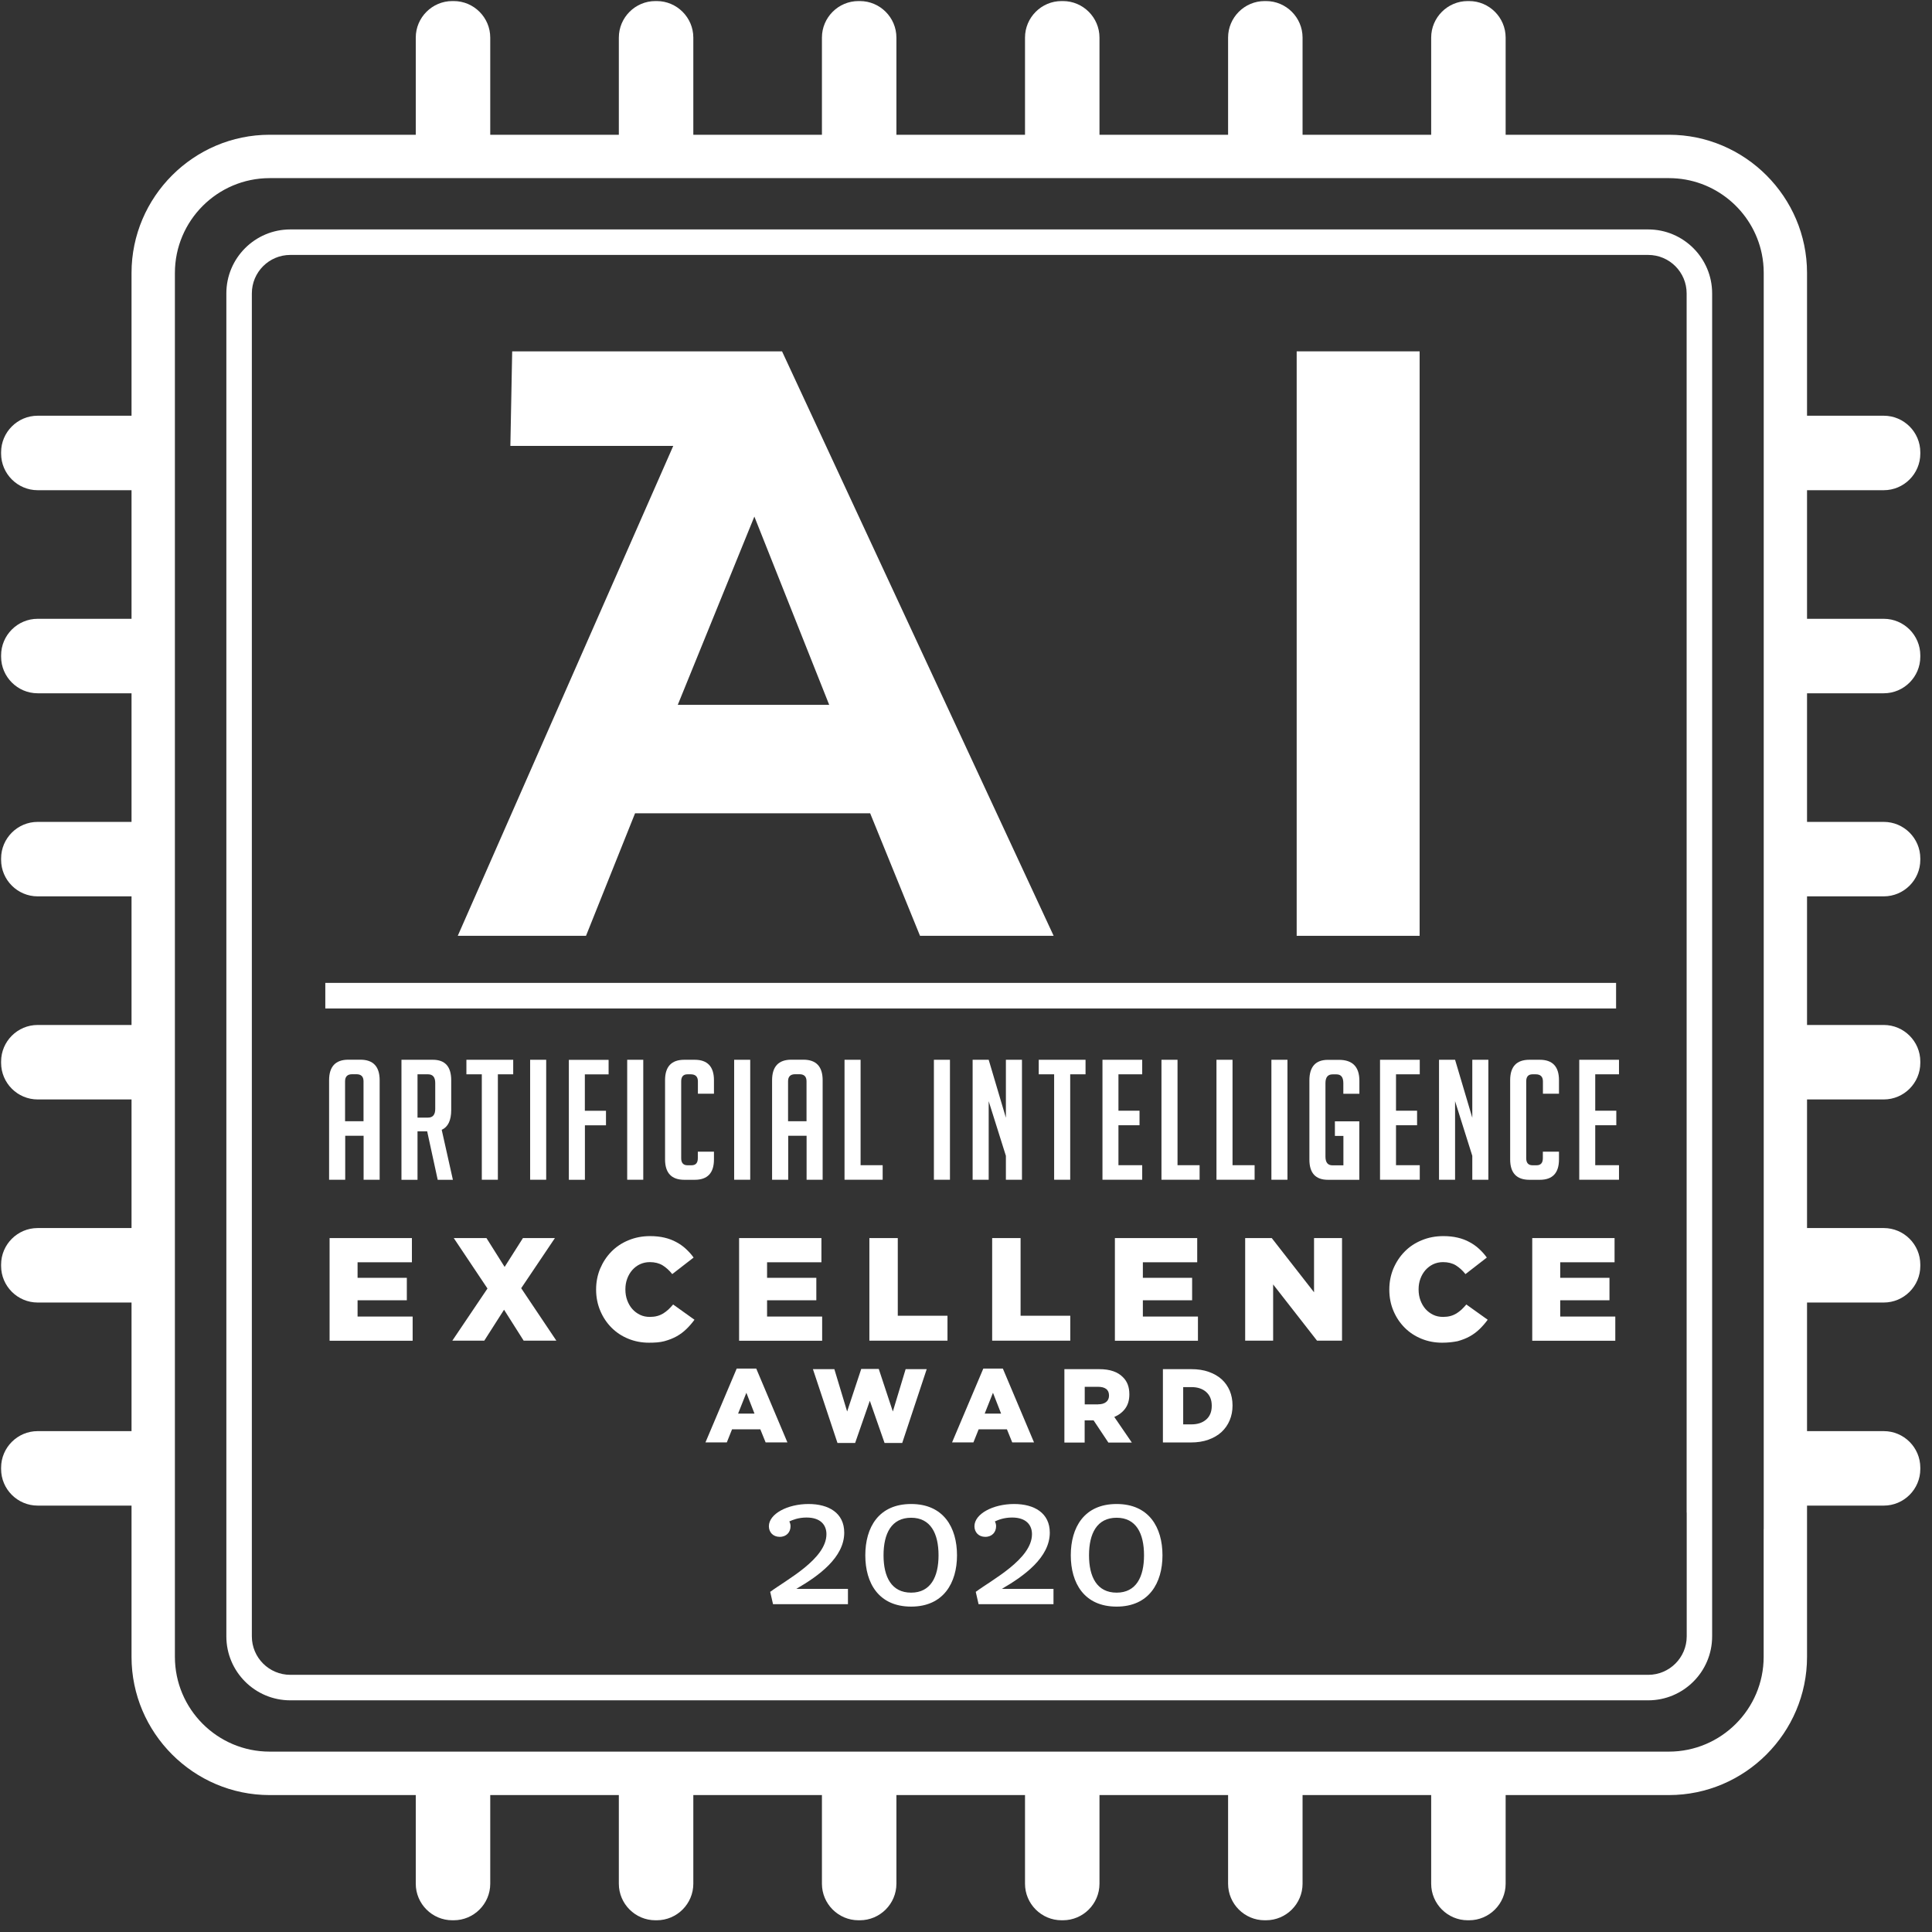
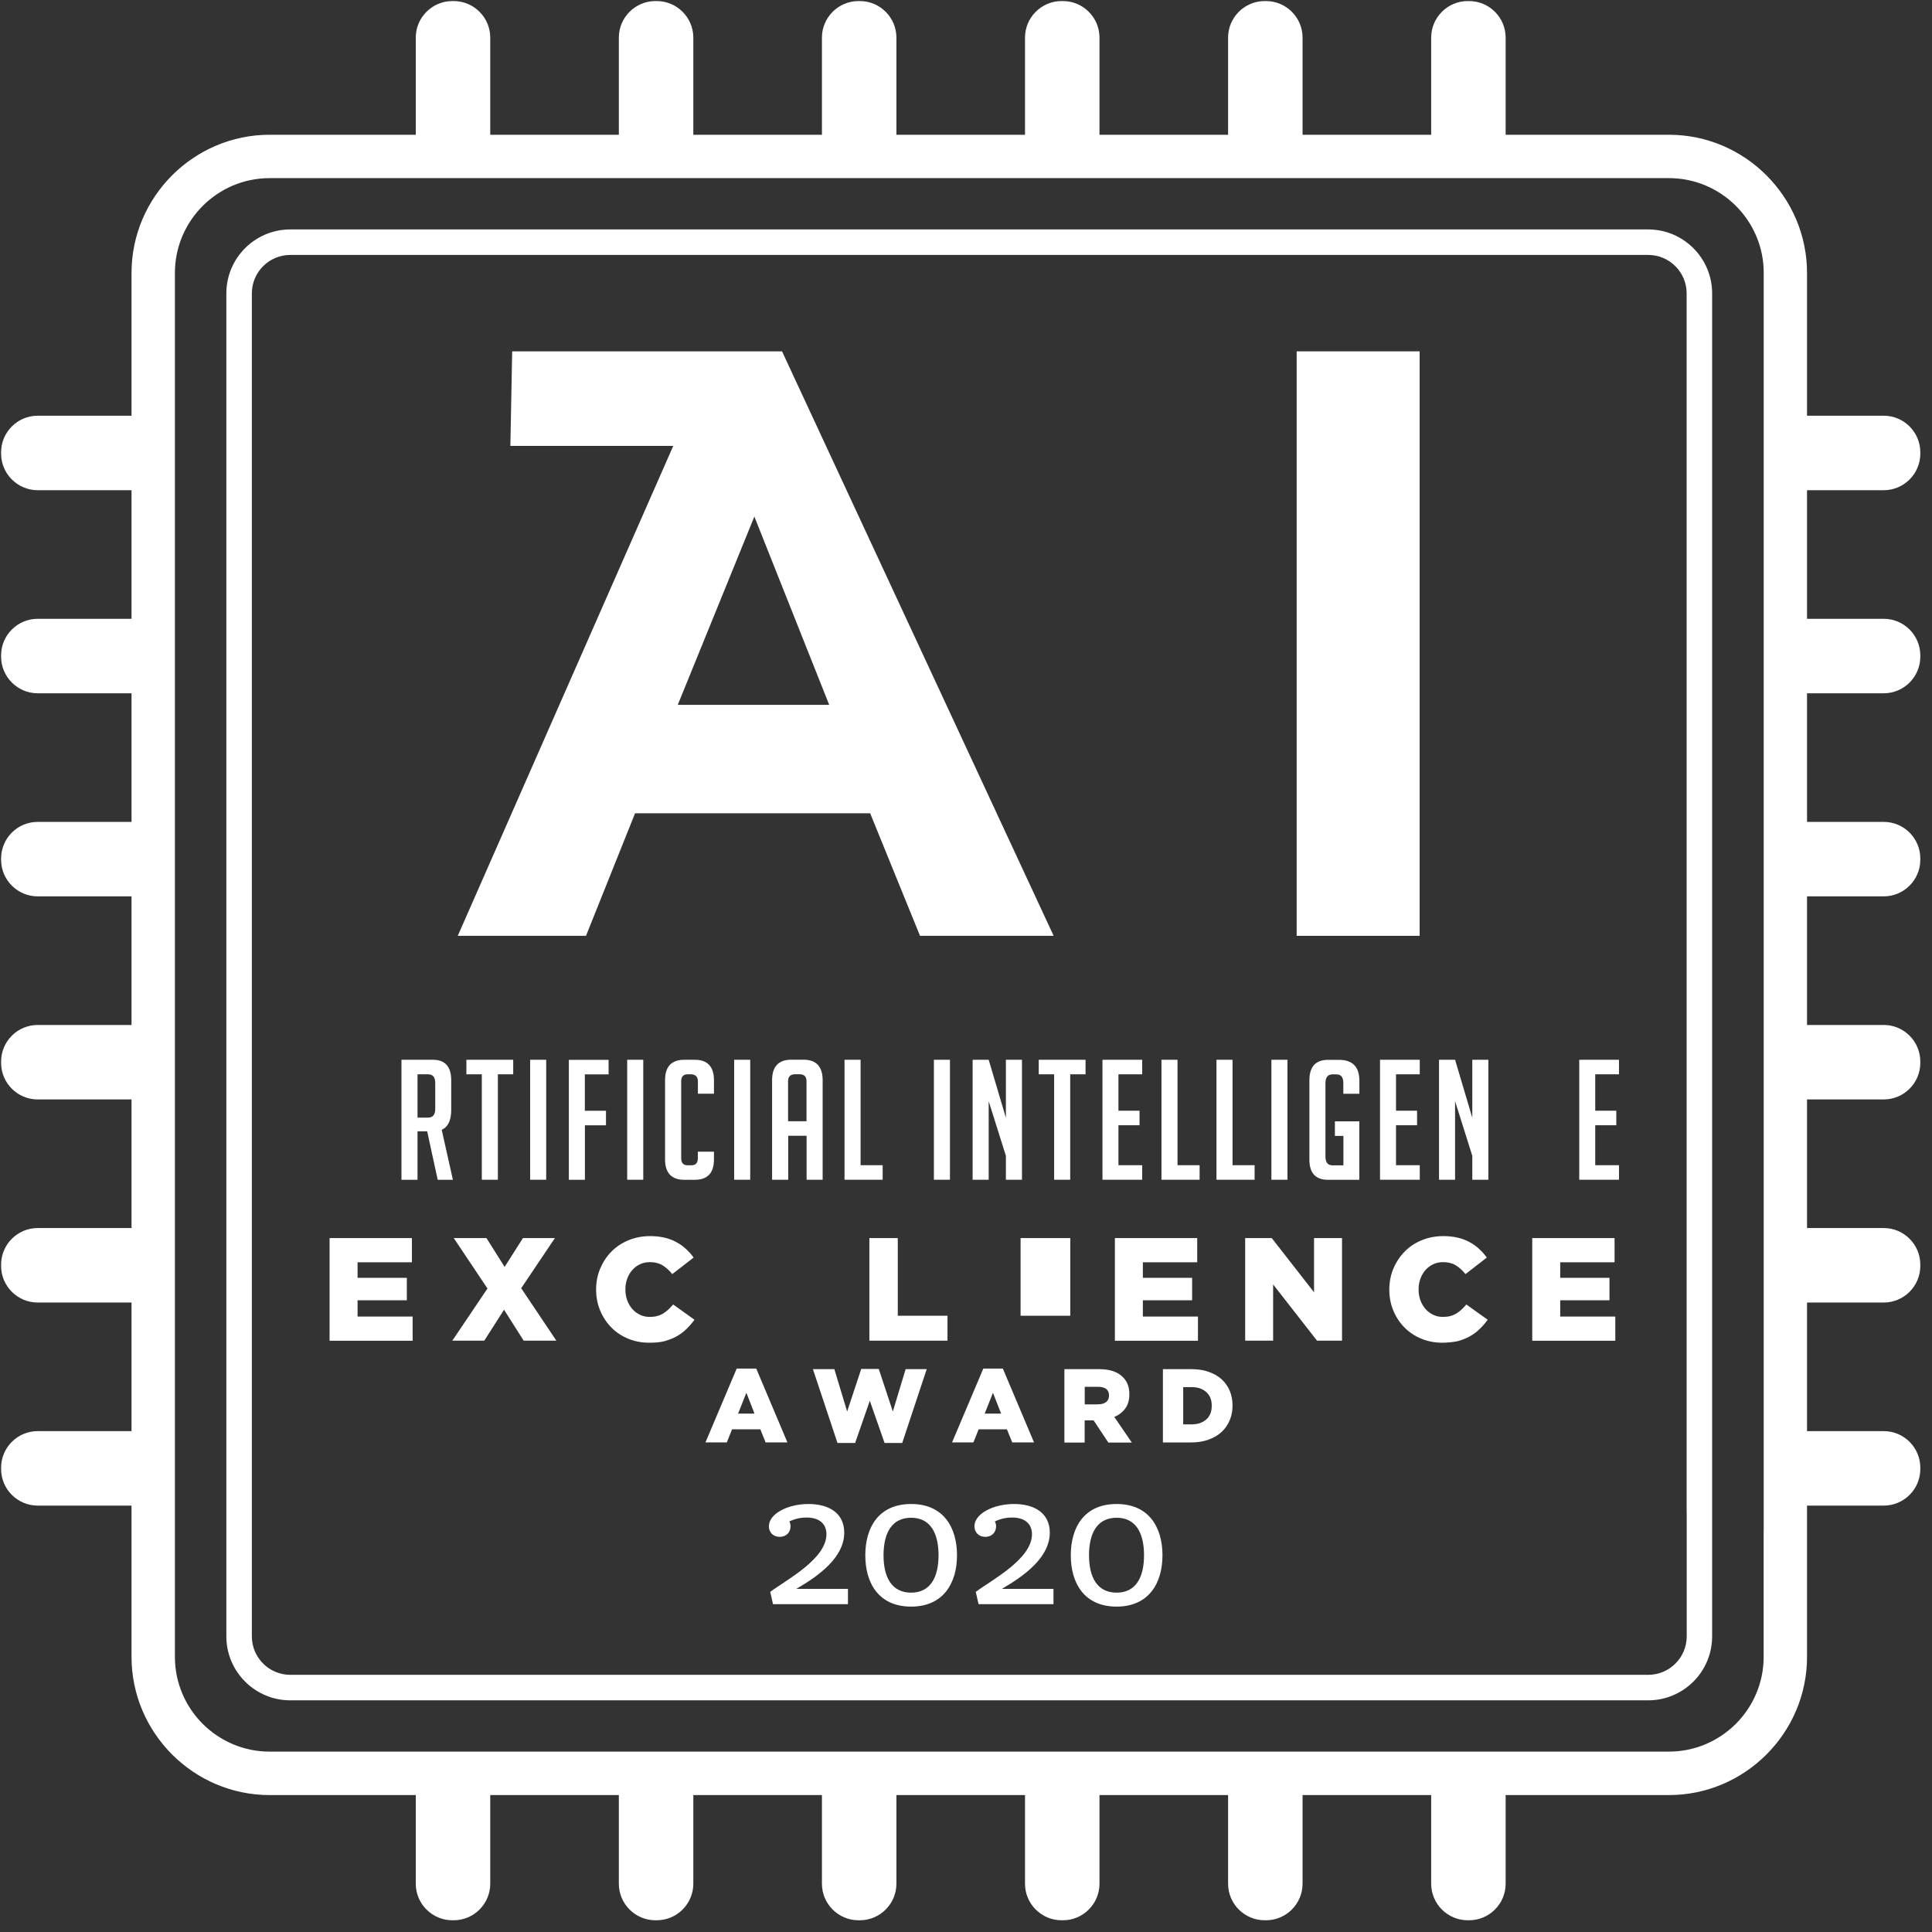
<svg xmlns="http://www.w3.org/2000/svg" width="151" height="151" viewBox="0 0 151 151" fill="none">
  <rect x="0" y="0" width="151" height="151" fill="#333333" stroke="none" />
  <path fill-rule="evenodd" clip-rule="evenodd" d="M35.46 0.083C37.033 0.083 38.316 1.366 38.316 2.939V10.532H48.367V2.939C48.367 1.366 49.651 0.083 51.224 0.083H51.332C52.899 0.083 54.188 1.366 54.188 2.939V10.532H64.24V2.939C64.24 1.366 65.523 0.083 67.096 0.083H67.204C68.777 0.083 70.061 1.366 70.061 2.939V10.532H80.112V2.939C80.112 1.366 81.395 0.083 82.968 0.083H83.076C84.649 0.083 85.933 1.366 85.933 2.939V10.532H95.984V2.939C95.984 1.366 97.268 0.083 98.841 0.083H98.949C100.522 0.083 101.805 1.366 101.805 2.939V10.532H111.857V2.939C111.857 1.366 113.14 0.083 114.713 0.083H114.821C116.394 0.083 117.677 1.366 117.677 2.939V10.532H130.438C136.378 10.532 141.233 15.393 141.233 21.333V32.492H147.23C148.803 32.492 150.086 33.775 150.086 35.348V35.456C150.086 37.029 148.803 38.313 147.23 38.313H141.233V48.364H147.23C148.803 48.364 150.086 49.648 150.086 51.221V51.329C150.086 52.902 148.803 54.185 147.23 54.185H141.233V64.237H147.23C148.803 64.237 150.086 65.52 150.086 67.093V67.201C150.086 68.774 148.803 70.057 147.23 70.057H141.233V80.109H147.23C148.803 80.109 150.086 81.392 150.086 82.965V83.073C150.086 84.646 148.803 85.93 147.23 85.93H141.233V95.981H147.23C148.803 95.981 150.086 97.264 150.086 98.837V98.945C150.086 100.518 148.803 101.802 147.23 101.802H141.233V111.853H147.23C148.803 111.853 150.086 113.137 150.086 114.71V114.818C150.086 116.391 148.803 117.674 147.23 117.674H141.233V118.816V119.52V129.497C141.233 135.437 136.378 140.298 130.438 140.298H117.677V147.227C117.677 148.8 116.394 150.083 114.821 150.083H114.713C113.14 150.083 111.857 148.8 111.857 147.227V140.298H101.805V147.227C101.805 148.8 100.522 150.083 98.949 150.083H98.841C97.268 150.083 95.984 148.8 95.984 147.227V140.298H85.933V147.227C85.933 148.8 84.649 150.083 83.076 150.083H82.968C81.395 150.083 80.112 148.8 80.112 147.227V140.298H70.061V147.227C70.061 148.8 68.777 150.083 67.204 150.083H67.096C65.523 150.083 64.24 148.8 64.24 147.227V140.298H54.188V147.227C54.188 148.8 52.905 150.083 51.332 150.083H51.224C49.651 150.083 48.367 148.8 48.367 147.227V140.298H38.316V147.227C38.316 148.8 37.033 150.083 35.46 150.083H35.352C33.779 150.083 32.495 148.8 32.495 147.227V140.298H21.075C15.135 140.298 10.28 135.437 10.28 129.497V119.52V118.816V117.674H2.943C1.37 117.674 0.086 116.391 0.086 114.818V114.71C0.086 113.137 1.37 111.853 2.943 111.853H10.28V101.802H2.943C1.37 101.802 0.086 100.518 0.086 98.945V98.837C0.086 97.264 1.37 95.981 2.943 95.981H10.28V85.93H2.943C1.37 85.93 0.086 84.646 0.086 83.073V82.965C0.086 81.392 1.37 80.109 2.943 80.109H10.28V70.057H2.943C1.37 70.057 0.086 68.774 0.086 67.201V67.093C0.086 65.52 1.37 64.237 2.943 64.237H10.28V54.185H2.943C1.37 54.185 0.086 52.896 0.086 51.329V51.221C0.086 49.648 1.37 48.364 2.943 48.364H10.28V38.313H2.943C1.37 38.313 0.086 37.024 0.086 35.456V35.348C0.086 33.775 1.37 32.492 2.943 32.492H10.28V21.333C10.28 15.393 15.135 10.532 21.075 10.532H32.495V2.939C32.495 1.366 33.779 0.083 35.352 0.083H35.46ZM13.67 129.492L13.67 119.514V118.81V21.333C13.67 17.25 16.992 13.922 21.075 13.922L130.438 13.922C134.015 13.922 137.006 16.466 137.698 19.841C137.797 20.323 137.848 20.822 137.848 21.333V32.492V38.313V48.364V54.185V64.237V70.057V80.109V85.93V95.981V101.802V111.853V117.674V118.816V119.514H137.843V129.492C137.843 133.575 134.521 136.902 130.432 136.902H117.592H111.942H101.72H96.07H85.847H80.197H69.975H64.325H54.103H48.453H38.231H32.581H21.075C16.992 136.902 13.67 133.58 13.67 129.492Z" fill="white" />
  <path d="M128.819 17.932H22.688C19.934 17.932 17.691 20.169 17.691 22.929V32.611V118.214V127.896C17.691 130.65 19.928 132.893 22.688 132.893H128.819C131.573 132.893 133.816 130.656 133.816 127.896V118.214V32.611V22.929C133.816 20.175 131.573 17.932 128.819 17.932ZM131.829 118.214V127.896C131.829 129.554 130.477 130.9 128.825 130.9H22.688C21.03 130.9 19.684 129.554 19.684 127.896V118.214V32.611V22.929C19.684 21.271 21.03 19.925 22.688 19.925H128.819C130.477 19.925 131.823 21.271 131.823 22.929V32.611V118.214H131.829Z" fill="white" />
-   <path d="M26.976 92.205H25.721V84.43C25.721 83.363 26.22 82.823 27.225 82.823H28.168C29.168 82.823 29.673 83.357 29.673 84.43V92.205H28.418V88.769H26.981V92.205H26.976ZM28.412 87.633V84.51C28.412 84.146 28.23 83.959 27.861 83.959H27.521C27.157 83.959 26.97 84.141 26.97 84.51V87.633H28.412Z" fill="white" />
  <path d="M31.377 82.829H33.83C34.789 82.829 35.266 83.363 35.266 84.436V86.748C35.266 87.565 35.017 88.082 34.523 88.303L35.397 92.21H34.21L33.387 88.423H32.632V92.21H31.377V82.829ZM32.632 87.349H33.455C33.83 87.349 34.017 87.122 34.017 86.668V84.646C34.017 84.192 33.83 83.965 33.455 83.965H32.632V87.349Z" fill="white" />
  <path d="M38.912 83.965V92.205H37.657V83.965H36.453V82.829H40.111V83.965H38.912Z" fill="white" />
  <path d="M41.434 92.205V82.829H42.689V92.205H41.434Z" fill="white" />
  <path d="M47.362 86.815V87.951H45.715V92.21H44.46V82.835H47.567V83.97H45.71V86.815H47.362Z" fill="white" />
  <path d="M49.02 92.205V82.829H50.276V92.205H49.02Z" fill="white" />
  <path d="M55.801 90.013V90.615C55.801 91.677 55.301 92.21 54.296 92.21H53.484C52.485 92.21 51.979 91.677 51.979 90.615V84.425C51.979 83.363 52.479 82.829 53.484 82.829H54.296C55.296 82.829 55.801 83.363 55.801 84.425V85.481H54.546V84.516C54.546 84.152 54.359 83.965 53.984 83.965H53.734C53.405 83.965 53.24 84.147 53.24 84.516V90.524C53.24 90.887 53.405 91.075 53.734 91.075H54.046C54.376 91.075 54.54 90.893 54.54 90.524V90.013H55.801Z" fill="white" />
  <path d="M57.38 92.205V82.829H58.635V92.205H57.38Z" fill="white" />
  <path d="M61.599 92.205H60.344V84.43C60.344 83.363 60.844 82.823 61.849 82.823H62.792C63.791 82.823 64.296 83.357 64.296 84.43V92.205H63.041V88.769H61.605V92.205H61.599ZM63.036 87.633V84.51C63.036 84.146 62.854 83.959 62.485 83.959H62.144C61.781 83.959 61.593 84.141 61.593 84.51V87.633H63.036Z" fill="white" />
  <path d="M68.982 92.205H66.006V82.829H67.261V91.069H68.987V92.205H68.982Z" fill="white" />
  <path d="M72.991 92.205V82.829H74.246V92.205H72.991Z" fill="white" />
  <path d="M78.618 87.361V82.829H79.874V92.205H78.618V90.337L77.273 86.066V92.205H76.018V82.829H77.273L78.618 87.361Z" fill="white" />
  <path d="M83.644 83.965V92.205H82.389V83.965H81.185V82.829H84.843V83.965H83.644Z" fill="white" />
  <path d="M86.166 92.205V82.829H89.272V83.965H87.415V86.81H89.062V87.946H87.415V91.069H89.272V92.205H86.166Z" fill="white" />
  <path d="M93.753 92.205H90.777V82.829H92.032V91.069H93.758V92.205H93.753Z" fill="white" />
  <path d="M98.051 92.205H95.076V82.829H96.331V91.069H98.057V92.205H98.051Z" fill="white" />
  <path d="M99.369 92.205V82.829H100.624V92.205H99.369Z" fill="white" />
  <path d="M104.332 88.775V87.639H106.24V92.21H103.787C102.822 92.21 102.339 91.682 102.339 90.632V84.442C102.339 83.374 102.822 82.835 103.787 82.835H104.65C105.712 82.835 106.246 83.38 106.246 84.47V85.487H104.991V84.652C104.991 84.197 104.815 83.97 104.457 83.97H104.145C103.781 83.97 103.594 84.197 103.594 84.652V90.399C103.594 90.853 103.776 91.08 104.145 91.08H104.997V88.78H104.332V88.775Z" fill="white" />
  <path d="M107.859 92.205V82.829H110.965V83.965H109.108V86.81H110.755V87.946H109.108V91.069H110.965V92.205H107.859Z" fill="white" />
  <path d="M115.071 87.361V82.829H116.326V92.205H115.071V90.337L113.725 86.066V92.205H112.47V82.829H113.725L115.071 87.361Z" fill="white" />
-   <path d="M121.846 90.013V90.615C121.846 91.677 121.346 92.21 120.346 92.21H119.534C118.535 92.21 118.03 91.677 118.03 90.615V84.425C118.03 83.363 118.529 82.829 119.534 82.829H120.346C121.346 82.829 121.846 83.363 121.846 84.425V85.481H120.591V84.516C120.591 84.152 120.403 83.965 120.028 83.965H119.779C119.449 83.965 119.285 84.147 119.285 84.516V90.524C119.285 90.887 119.449 91.075 119.779 91.075H120.091C120.42 91.075 120.585 90.893 120.585 90.524V90.013H121.846Z" fill="white" />
  <path d="M123.43 92.205V82.829H126.536V83.965H124.679V86.81H126.326V87.946H124.679V91.069H126.536V92.205H123.43Z" fill="white" />
  <path d="M25.76 96.765H32.194V98.656H27.947V99.871H31.797V101.626H27.947V102.898H32.251V104.789H25.76V96.765Z" fill="white" />
  <path d="M38.1 100.706L35.465 96.765H38.021L39.44 99.019L40.871 96.765H43.37L40.735 100.683L43.484 104.783H40.928L39.395 102.364L37.85 104.783H35.352L38.1 100.706Z" fill="white" />
  <path d="M50.724 104.942C50.151 104.942 49.611 104.84 49.111 104.635C48.606 104.431 48.169 104.141 47.8 103.772C47.431 103.403 47.135 102.966 46.919 102.455C46.704 101.949 46.59 101.393 46.59 100.802V100.78C46.59 100.2 46.698 99.655 46.908 99.15C47.124 98.644 47.413 98.201 47.788 97.821C48.163 97.44 48.606 97.145 49.123 96.935C49.64 96.719 50.202 96.611 50.809 96.611C51.224 96.611 51.593 96.651 51.934 96.731C52.269 96.81 52.575 96.924 52.854 97.077C53.132 97.225 53.382 97.401 53.609 97.611C53.836 97.821 54.035 98.042 54.211 98.287L52.541 99.581C52.314 99.292 52.059 99.065 51.786 98.894C51.514 98.73 51.179 98.644 50.792 98.644C50.508 98.644 50.253 98.701 50.02 98.809C49.787 98.917 49.589 99.07 49.418 99.263C49.248 99.456 49.117 99.678 49.021 99.939C48.924 100.2 48.879 100.473 48.879 100.763V100.785C48.879 101.081 48.924 101.364 49.021 101.626C49.117 101.887 49.248 102.114 49.418 102.307C49.589 102.5 49.787 102.648 50.02 102.761C50.253 102.875 50.508 102.926 50.792 102.926C50.997 102.926 51.19 102.903 51.36 102.858C51.531 102.813 51.69 102.744 51.832 102.659C51.974 102.574 52.104 102.466 52.235 102.353C52.36 102.233 52.485 102.103 52.61 101.955L54.279 103.148C54.086 103.409 53.882 103.647 53.654 103.869C53.427 104.09 53.172 104.283 52.888 104.442C52.604 104.601 52.28 104.726 51.928 104.823C51.576 104.919 51.167 104.942 50.724 104.942Z" fill="white" />
-   <path d="M57.766 96.765H64.2V98.656H59.952V99.871H63.802V101.626H59.952V102.898H64.257V104.789H57.766V96.765Z" fill="white" />
  <path d="M67.948 96.765H70.168V102.835H74.053V104.783H67.948V96.765Z" fill="white" />
-   <path d="M77.545 96.765H79.766V102.835H83.65V104.783H77.545V96.765Z" fill="white" />
+   <path d="M77.545 96.765H79.766V102.835H83.65V104.783V96.765Z" fill="white" />
  <path d="M87.137 96.765H93.571V98.656H89.323V99.871H93.173V101.626H89.323V102.898H93.628V104.789H87.137V96.765Z" fill="white" />
  <path d="M97.319 96.765H99.397L102.702 101.001V96.765H104.889V104.783H102.935L99.505 100.388V104.783H97.319V96.765Z" fill="white" />
  <path d="M112.714 104.942C112.14 104.942 111.601 104.84 111.101 104.635C110.596 104.431 110.158 104.141 109.789 103.772C109.42 103.403 109.125 102.966 108.909 102.455C108.693 101.949 108.585 101.393 108.585 100.802V100.78C108.585 100.2 108.693 99.655 108.903 99.15C109.119 98.644 109.409 98.201 109.784 97.821C110.158 97.44 110.601 97.145 111.118 96.935C111.635 96.719 112.197 96.611 112.805 96.611C113.219 96.611 113.588 96.651 113.929 96.731C114.27 96.81 114.571 96.924 114.849 97.077C115.127 97.225 115.377 97.401 115.604 97.611C115.832 97.821 116.03 98.042 116.206 98.287L114.537 99.581C114.31 99.292 114.054 99.065 113.782 98.894C113.509 98.73 113.174 98.644 112.788 98.644C112.504 98.644 112.248 98.701 112.015 98.809C111.783 98.923 111.584 99.07 111.413 99.263C111.243 99.456 111.113 99.678 111.016 99.939C110.919 100.2 110.874 100.473 110.874 100.763V100.785C110.874 101.081 110.919 101.364 111.016 101.626C111.113 101.887 111.243 102.114 111.413 102.307C111.584 102.5 111.783 102.648 112.015 102.761C112.248 102.875 112.504 102.926 112.788 102.926C112.992 102.926 113.185 102.903 113.356 102.858C113.526 102.813 113.685 102.744 113.827 102.659C113.969 102.574 114.1 102.466 114.23 102.353C114.355 102.233 114.48 102.103 114.605 101.955L116.275 103.148C116.081 103.409 115.877 103.647 115.65 103.869C115.423 104.09 115.167 104.283 114.883 104.442C114.599 104.601 114.276 104.726 113.924 104.823C113.554 104.897 113.157 104.942 112.714 104.942Z" fill="white" />
  <path d="M119.756 96.765H126.19V98.656H121.942V99.871H125.792V101.626H121.942V102.898H126.247V104.789H119.756V96.765Z" fill="white" />
  <path d="M57.579 106.964H59.106L61.542 112.734H59.839L59.424 111.711H57.215L56.806 112.734H55.137L57.579 106.964ZM58.97 110.485L58.334 108.855L57.687 110.485H58.97Z" fill="white" />
  <path d="M63.536 107.009H65.211L66.21 110.32L67.312 106.992H68.681L69.782 110.32L70.782 107.009H72.429L70.515 112.779H69.135L67.982 109.48L66.835 112.779H65.455L63.536 107.009Z" fill="white" />
  <path d="M76.853 106.964H78.38L80.816 112.734H79.113L78.698 111.711H76.489L76.08 112.734H74.411L76.853 106.964ZM78.244 110.485L77.608 108.855L76.96 110.485H78.244Z" fill="white" />
  <path d="M83.19 107.009H85.899C86.342 107.009 86.716 107.066 87.017 107.174C87.324 107.282 87.568 107.435 87.761 107.634C88.102 107.963 88.267 108.406 88.267 108.968V108.986C88.267 109.428 88.159 109.792 87.949 110.082C87.739 110.371 87.449 110.593 87.091 110.746L88.46 112.745H86.626L85.473 111.013H85.456H84.774V112.745H83.19V107.009ZM85.825 109.758C86.097 109.758 86.308 109.695 86.455 109.576C86.603 109.457 86.677 109.286 86.677 109.082V109.065C86.677 108.838 86.603 108.667 86.45 108.554C86.296 108.44 86.086 108.389 85.819 108.389H84.78V109.764H85.825V109.758Z" fill="white" />
  <path d="M90.89 107.009H93.099C93.611 107.009 94.07 107.077 94.468 107.219C94.871 107.361 95.206 107.554 95.484 107.804C95.757 108.054 95.967 108.355 96.115 108.702C96.257 109.048 96.331 109.428 96.331 109.843V109.86C96.331 110.275 96.257 110.655 96.109 111.007C95.962 111.359 95.751 111.66 95.473 111.921C95.195 112.177 94.854 112.376 94.445 112.523C94.036 112.671 93.576 112.739 93.065 112.739H90.89V107.009ZM93.122 111.325C93.599 111.325 93.98 111.2 94.269 110.95C94.559 110.701 94.707 110.343 94.707 109.877V109.86C94.707 109.4 94.559 109.048 94.269 108.792C93.98 108.537 93.594 108.412 93.122 108.412H92.475V111.325H93.122Z" fill="white" />
-   <path d="M25.425 77.82H126.309" stroke="white" stroke-width="2" stroke-miterlimit="10" />
  <path d="M60.197 124.415C61.463 123.472 64.592 121.854 64.592 119.906C64.592 119.208 64.155 118.606 63.036 118.606C62.389 118.606 61.934 118.799 61.69 118.912C61.752 119.026 61.786 119.139 61.786 119.287C61.786 119.741 61.48 120.116 60.94 120.116C60.407 120.116 60.094 119.741 60.094 119.287C60.094 118.327 61.537 117.549 63.195 117.549C64.768 117.549 65.983 118.248 65.983 119.787C65.983 121.718 64.007 123.16 62.235 124.182H66.273V125.38H60.418L60.197 124.415Z" fill="white" />
  <path d="M67.63 121.559C67.63 119.384 68.669 117.549 71.213 117.549C73.746 117.549 74.797 119.384 74.797 121.559C74.797 123.716 73.74 125.568 71.213 125.568C68.664 125.568 67.63 123.716 67.63 121.559ZM73.354 121.559C73.354 119.855 72.735 118.623 71.213 118.623C69.674 118.623 69.055 119.855 69.055 121.559C69.055 123.245 69.674 124.477 71.213 124.477C72.735 124.477 73.354 123.245 73.354 121.559Z" fill="white" />
  <path d="M76.262 124.415C77.528 123.472 80.657 121.854 80.657 119.906C80.657 119.208 80.22 118.606 79.101 118.606C78.454 118.606 78 118.799 77.755 118.912C77.818 119.026 77.852 119.139 77.852 119.287C77.852 119.741 77.545 120.116 77.006 120.116C76.472 120.116 76.16 119.741 76.16 119.287C76.16 118.327 77.602 117.549 79.26 117.549C80.833 117.549 82.049 118.248 82.049 119.787C82.049 121.718 80.067 123.16 78.301 124.182H82.338V125.38H76.483L76.262 124.415Z" fill="white" />
  <path d="M83.69 121.559C83.69 119.384 84.729 117.549 87.273 117.549C89.806 117.549 90.856 119.384 90.856 121.559C90.856 123.716 89.8 125.568 87.273 125.568C84.729 125.568 83.69 123.716 83.69 121.559ZM89.414 121.559C89.414 119.855 88.801 118.623 87.273 118.623C85.734 118.623 85.115 119.855 85.115 121.559C85.115 123.245 85.734 124.477 87.273 124.477C88.801 124.477 89.414 123.245 89.414 121.559Z" fill="white" />
  <path d="M45.801 73.141H35.778L52.621 34.849H39.889L40.031 27.46H61.122L82.35 73.141H71.906L68.01 63.566H49.634L45.801 73.141ZM58.959 40.374L52.973 55.088H64.808L58.959 40.374Z" fill="white" />
  <path d="M101.345 27.46H110.954V73.141H101.345V27.46Z" fill="white" />
</svg>